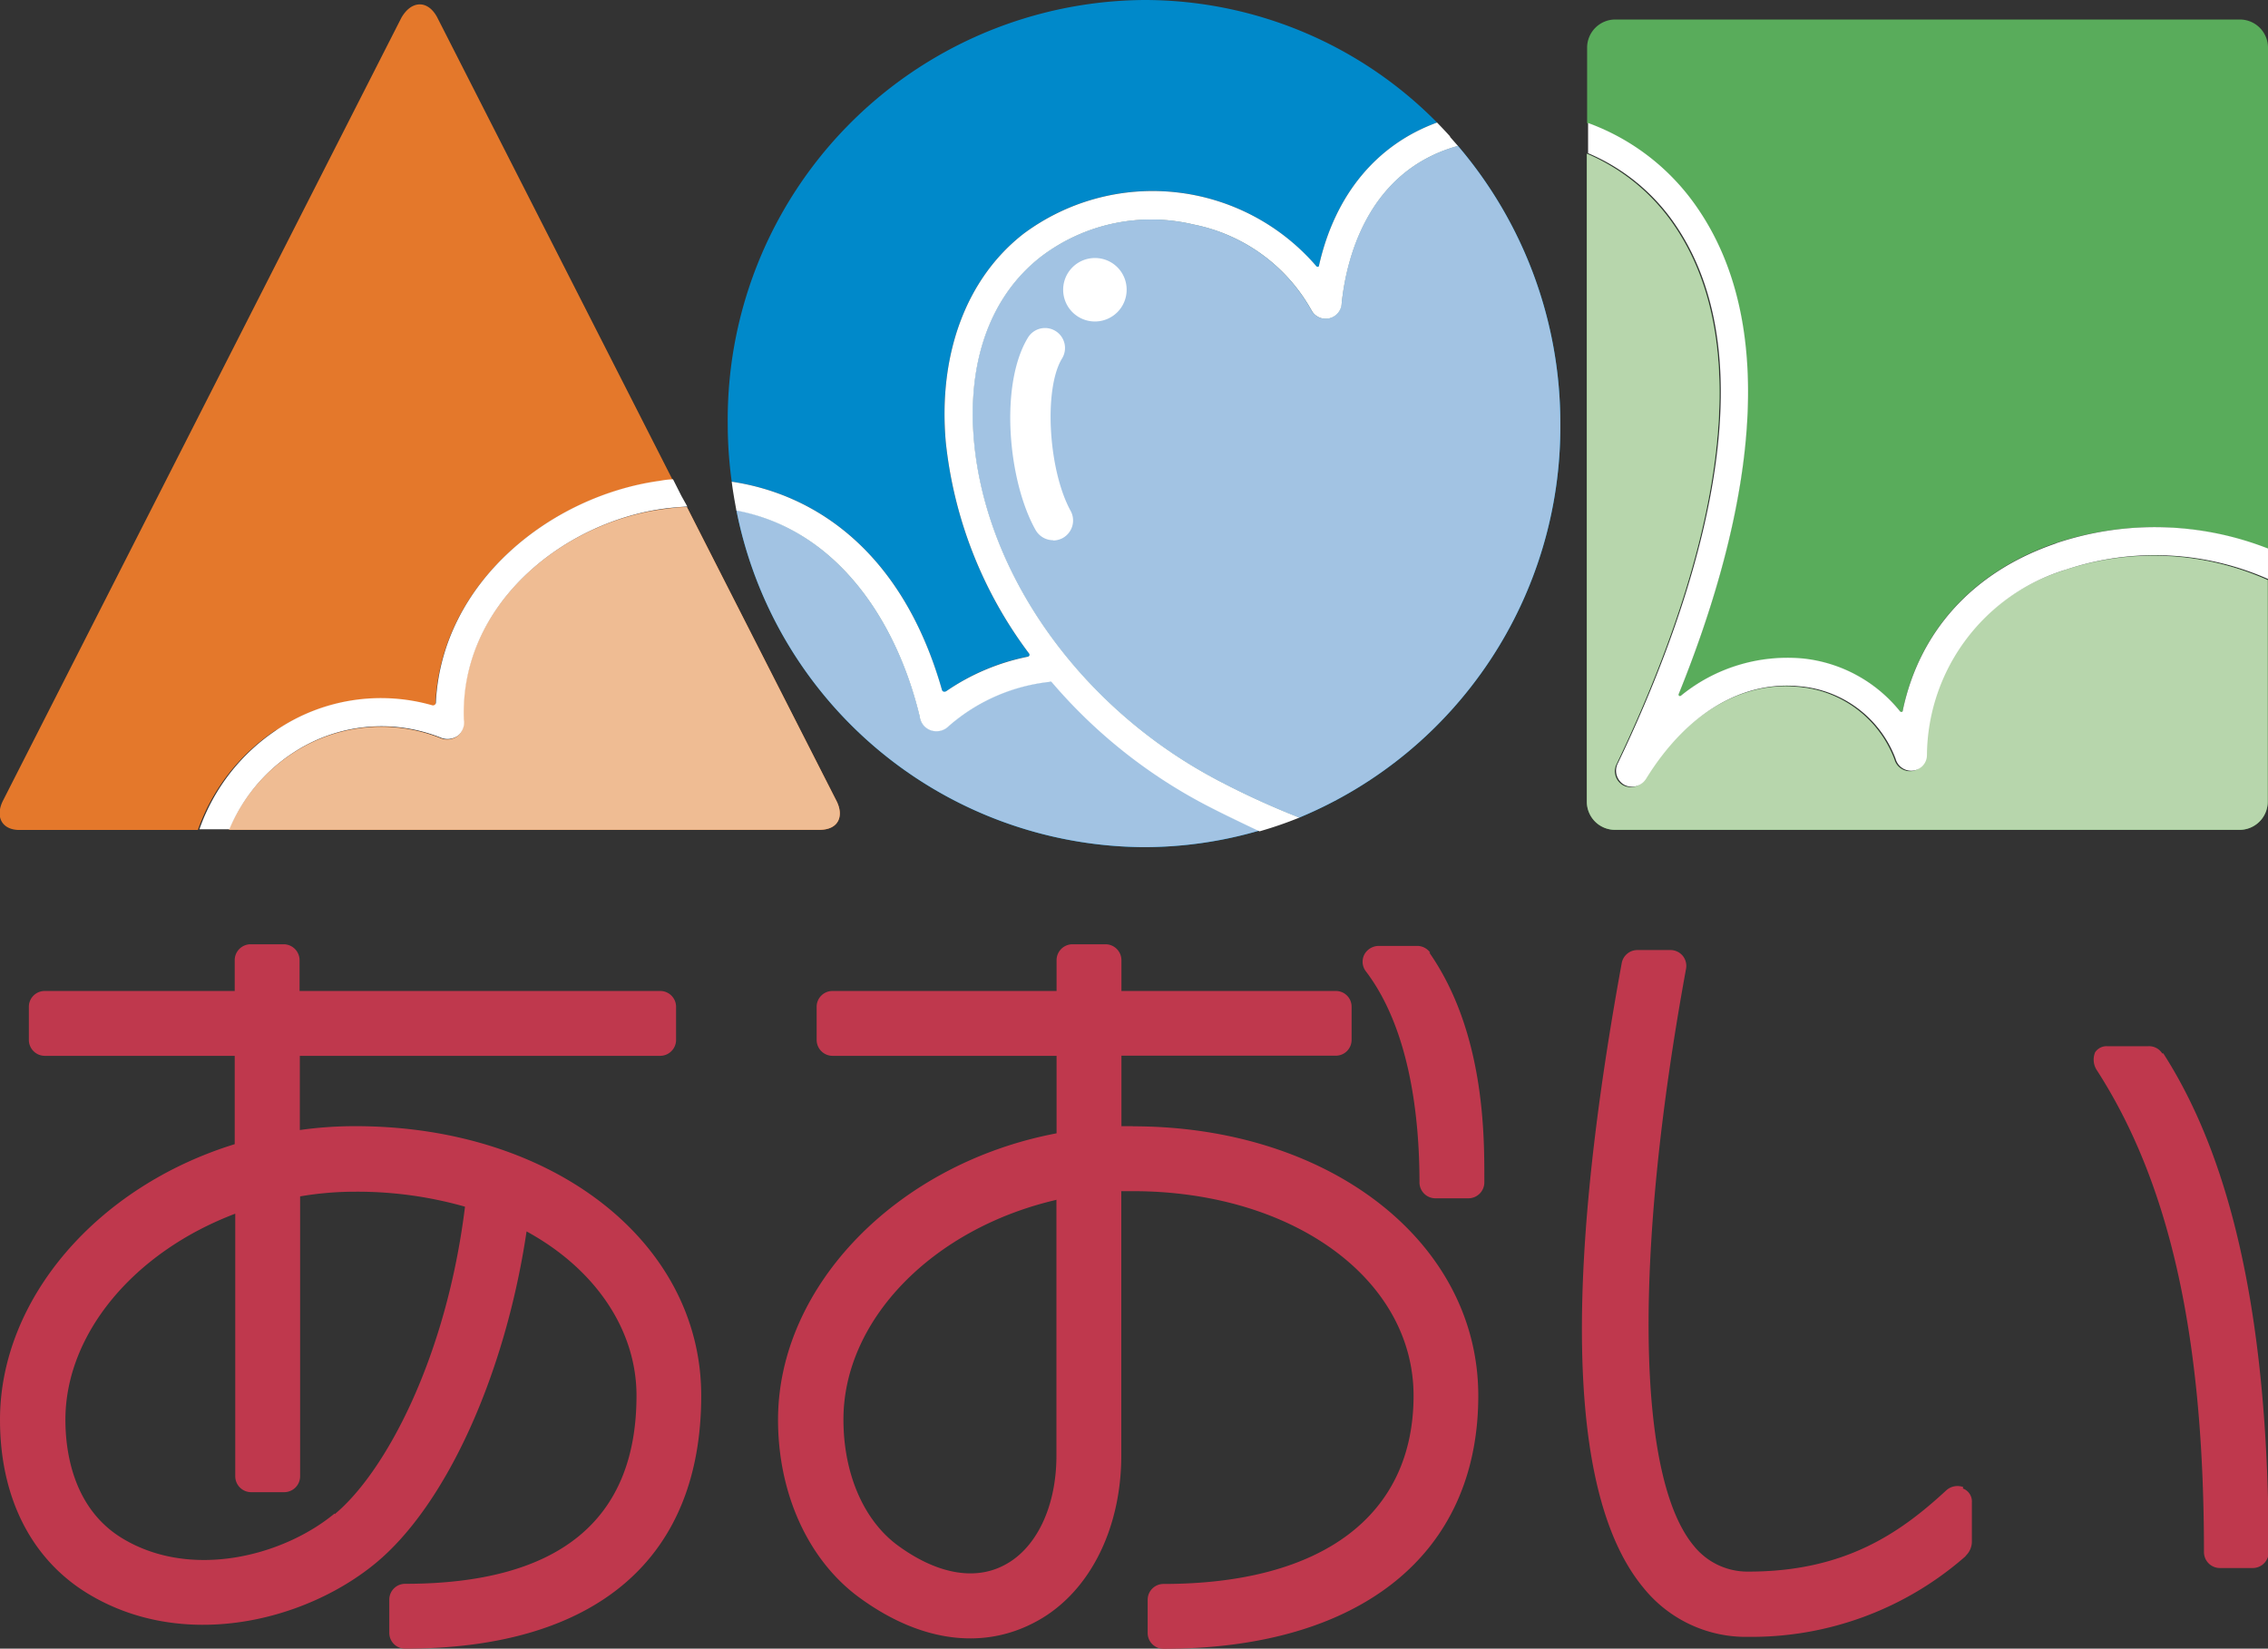
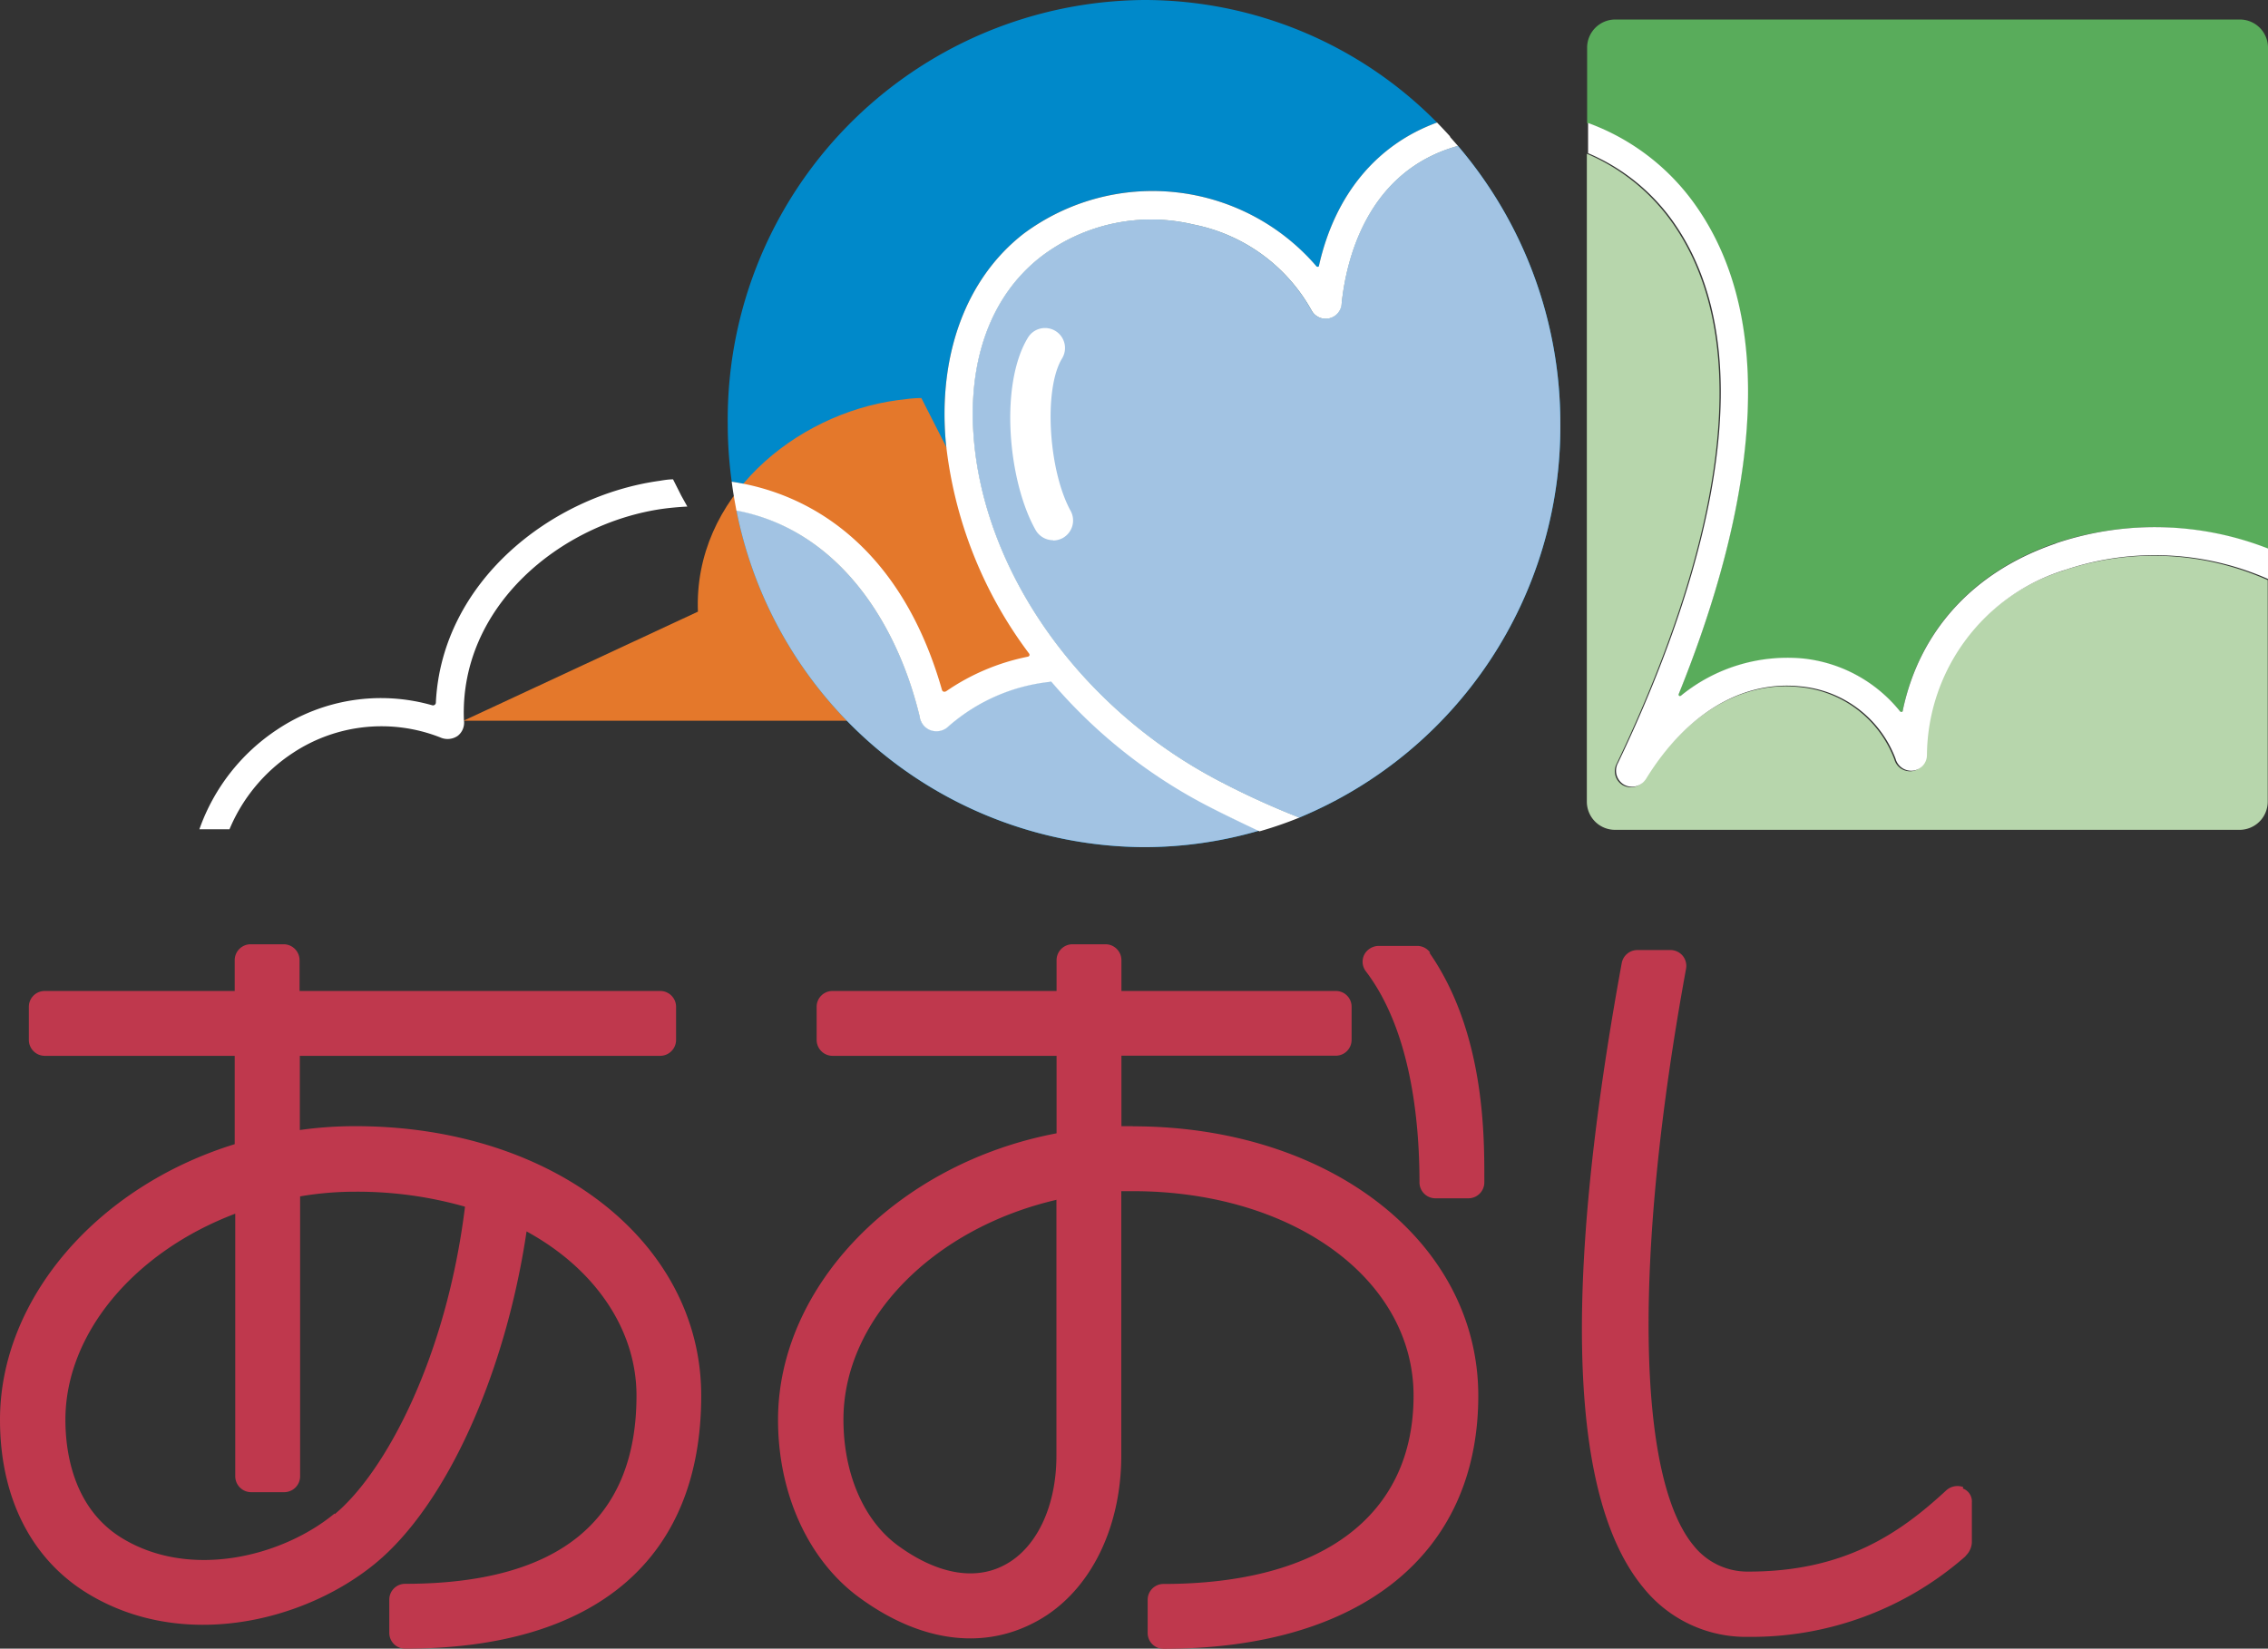
<svg xmlns="http://www.w3.org/2000/svg" id="レイヤー_1" data-name="レイヤー 1" viewBox="0 0 165.05 120">
  <rect x="0" y="0" width="165.05" height="120" fill="#333333" stroke="none" />
  <defs>
    <style>.cls-1{fill:#bf384d;}.cls-2{fill:#e4782b;}.cls-3{fill:#0089ca;}.cls-4{fill:#59ac5b;}.cls-5{fill:#efbc93;}.cls-6{fill:#a2c3e3;}.cls-7{fill:#b7d6ac;}.cls-8{fill:#fff;}</style>
  </defs>
  <title>aoi-logo</title>
  <path class="cls-1" d="M626.47,405.89a28.59,28.59,0,0,0-4,.28v-5.4h26.22a1.16,1.16,0,0,0,1.16-1.16V397.2a1.15,1.15,0,0,0-1.16-1.15H622.45V393.8a1.16,1.16,0,0,0-1.16-1.15h-2.41a1.16,1.16,0,0,0-1.15,1.15v2.25H603.91a1.15,1.15,0,0,0-1.16,1.15v2.41a1.16,1.16,0,0,0,1.16,1.16h13.82v6.43c-10.07,3.11-17.08,11.31-17.08,20.06,0,5.67,2.29,10.18,6.44,12.68,6.91,4.17,15.74,2,20.88-2.23s9.45-13.73,11-24.16c5,2.73,8,7.16,8,11.95,0,9.09-5.67,13.7-16.84,13.7a1.15,1.15,0,0,0-1.15,1.16v2.41a1.15,1.15,0,0,0,1.15,1.15c13.9,0,21.55-6.54,21.55-18.42,0-11.18-10.81-19.61-25.15-19.61M625,434.08c-3.77,3.12-10.46,4.82-15.43,1.82-3.62-2.18-4.16-6.35-4.16-8.64,0-6.22,4.94-12.19,12.36-15v19.12a1.16,1.16,0,0,0,1.15,1.15h2.41a1.16,1.16,0,0,0,1.16-1.15V411a23.63,23.63,0,0,1,4-.34,28.58,28.58,0,0,1,8,1.09c-1.37,11.11-5.85,19.37-9.48,22.38" transform="translate(-600.65 -323.92)" />
  <path class="cls-1" d="M683.09,405.89h-.83v-5.13h15.6a1.15,1.15,0,0,0,1.15-1.16V397.2a1.14,1.14,0,0,0-1.15-1.15h-15.6V393.8a1.16,1.16,0,0,0-1.16-1.15h-2.41a1.16,1.16,0,0,0-1.15,1.15v2.25h-16.3a1.15,1.15,0,0,0-1.16,1.15v2.41a1.16,1.16,0,0,0,1.16,1.16h16.3v5.64c-11.58,2.19-20.27,11.1-20.27,20.85,0,5.43,2.24,10.3,6,13,4.29,3.11,8.74,3.75,12.53,1.82,4-2,6.45-6.72,6.45-12.23V410.62h.83c11.65,0,20.44,6.4,20.44,14.89,0,8.71-6.64,13.7-18.2,13.7a1.15,1.15,0,0,0-1.15,1.16v2.41a1.15,1.15,0,0,0,1.15,1.15c14.35,0,22.91-6.89,22.91-18.42,0-11.18-10.81-19.61-25.15-19.61m-5.55,5.36v18.62c0,3.73-1.48,6.81-3.87,8-2.14,1.09-4.85.58-7.63-1.44-2.54-1.84-4-5.28-4-9.2,0-7.26,6.5-13.92,15.55-16" transform="translate(-600.65 -323.92)" />
  <path class="cls-1" d="M704.73,393.26a1.16,1.16,0,0,0-1-.49h-2.7a1.2,1.2,0,0,0-1.1.64,1.15,1.15,0,0,0,.12,1.21c3.22,4.24,3.9,10.69,3.9,15.36a1.16,1.16,0,0,0,1.15,1.16h2.41a1.16,1.16,0,0,0,1.16-1.16v-.33c0-3.18,0-10.64-4-16.39" transform="translate(-600.65 -323.92)" />
  <path class="cls-1" d="M743.53,432.16a1.22,1.22,0,0,0-1.29.28c-3.31,3.05-7.33,5.87-14.33,5.87a5,5,0,0,1-4-1.88c-4.17-5-4.39-21.11-.56-42a1.17,1.17,0,0,0-.25-.95,1.16,1.16,0,0,0-.89-.41H719.8a1.16,1.16,0,0,0-1.13.94c-4.34,23.72-3.8,39,1.58,45.48a9.57,9.57,0,0,0,7.66,3.57,23.58,23.58,0,0,0,15.76-5.85l0,0,.06-.08a1.42,1.42,0,0,0,.42-1v-2.87a1,1,0,0,0-.66-1" transform="translate(-600.65 -323.92)" />
-   <path class="cls-1" d="M758,400.59h0a1.13,1.13,0,0,0-1-.52H754a1,1,0,0,0-.88.44,1.4,1.4,0,0,0,.14,1.33c5.31,8.25,7.78,19.39,7.78,35.05a1.16,1.16,0,0,0,1.15,1.16h2.41a1.16,1.16,0,0,0,1.15-1.16c0-16.38-2.51-28.26-7.67-36.3" transform="translate(-600.65 -323.92)" />
-   <path class="cls-2" d="M620.81,377.05a13.62,13.62,0,0,1,11.52-1.68c.27-8.92,8.29-15.3,16.27-16.41.34,0,.68-.08,1-.11l-17.14-33.68c-.69-1.28-1.89-1.22-2.61.06l-29,57c-.58,1.2,0,2.1,1.2,2.1h13a14.44,14.44,0,0,1,5.68-7.27" transform="translate(-600.65 -323.92)" />
  <path class="cls-3" d="M669.27,374.41a15.59,15.59,0,0,1,6.41-2.74,30.94,30.94,0,0,1-6.2-15.55c-.57-6.41,1.49-11.94,5.65-15.18a15.7,15.7,0,0,1,21.46,2.54c1.12-5.29,4.19-9,8.64-10.64a29.91,29.91,0,0,0-21.33-8.92,30.53,30.53,0,0,0-30.29,30.84,30.94,30.94,0,0,0,.29,4.22c6.3.94,12.59,5.32,15.37,15.43" transform="translate(-600.65 -323.92)" />
  <path class="cls-4" d="M724.19,339.16c6.77,9.91,2.83,25-1.55,35.68a12.35,12.35,0,0,1,9.22-2.95,10.46,10.46,0,0,1,7.21,4c1.13-5.89,5.07-10.34,11.15-12.43a22.6,22.6,0,0,1,15.48.43v-36.5a2.05,2.05,0,0,0-2.05-2.05H718.2a2.05,2.05,0,0,0-2.05,2.05v5.49a16.47,16.47,0,0,1,8,6.25" transform="translate(-600.65 -323.92)" />
-   <path class="cls-2" d="M634.38,376.38a1.22,1.22,0,0,1-.45,1.14,1.3,1.3,0,0,1-1.28.11,11.68,11.68,0,0,0-10.71,1.13,12.32,12.32,0,0,0-4.62,5.56h42.95c1.47,0,1.79-1.06,1.25-2.11l-10.88-21.38c-.57,0-1.16.08-1.76.16-7.39,1-14.83,7.06-14.5,15.39" transform="translate(-600.65 -323.92)" />
-   <path class="cls-5" d="M634.38,376.38a1.22,1.22,0,0,1-.45,1.14,1.3,1.3,0,0,1-1.28.11,11.68,11.68,0,0,0-10.71,1.13,12.32,12.32,0,0,0-4.62,5.56h42.95c1.47,0,1.79-1.06,1.25-2.11l-10.88-21.38c-.57,0-1.16.08-1.76.16-7.39,1-14.83,7.06-14.5,15.39" transform="translate(-600.65 -323.92)" />
+   <path class="cls-2" d="M634.38,376.38h42.95c1.47,0,1.79-1.06,1.25-2.11l-10.88-21.38c-.57,0-1.16.08-1.76.16-7.39,1-14.83,7.06-14.5,15.39" transform="translate(-600.65 -323.92)" />
  <path class="cls-3" d="M677.13,373.51a13.37,13.37,0,0,0-7.42,3.22,1.27,1.27,0,0,1-1.32.32,1.22,1.22,0,0,1-.81-1c-1.63-6.78-5.92-13.55-13.34-15a30.4,30.4,0,0,0,29.66,24.53,29.94,29.94,0,0,0,8.41-1.21c-1.31-.58-2.67-1.22-4.07-2a37.65,37.65,0,0,1-11.11-8.93" transform="translate(-600.65 -323.92)" />
  <path class="cls-6" d="M677.13,373.51a13.37,13.37,0,0,0-7.42,3.22,1.27,1.27,0,0,1-1.32.32,1.22,1.22,0,0,1-.81-1c-1.63-6.78-5.92-13.55-13.34-15a30.4,30.4,0,0,0,29.66,24.53,29.94,29.94,0,0,0,8.41-1.21c-1.31-.58-2.67-1.22-4.07-2a37.65,37.65,0,0,1-11.11-8.93" transform="translate(-600.65 -323.92)" />
  <path class="cls-3" d="M698.28,346a1.17,1.17,0,0,1-2.06.71.8.8,0,0,1-.13-.19,12.63,12.63,0,0,0-8.6-6.26,13.24,13.24,0,0,0-11.1,2.35c-3.65,2.84-5.38,7.59-4.87,13.38.87,9.79,7.81,19.48,17.68,24.69a58.42,58.42,0,0,0,6,2.75,30.79,30.79,0,0,0,19-28.62,31.1,31.1,0,0,0-7.45-20.27c-6.7,1.86-8.15,8.42-8.46,11.46" transform="translate(-600.65 -323.92)" />
  <path class="cls-6" d="M698.28,346a1.17,1.17,0,0,1-2.06.71.8.8,0,0,1-.13-.19,12.63,12.63,0,0,0-8.6-6.26,13.24,13.24,0,0,0-11.1,2.35c-3.65,2.84-5.38,7.59-4.87,13.38.87,9.79,7.81,19.48,17.68,24.69a58.42,58.42,0,0,0,6,2.75,30.79,30.79,0,0,0,19-28.62,31.1,31.1,0,0,0-7.45-20.27c-6.7,1.86-8.15,8.42-8.46,11.46" transform="translate(-600.65 -323.92)" />
-   <path class="cls-4" d="M750.88,365.43a14.23,14.23,0,0,0-10.09,13.49,1.14,1.14,0,0,1-1,1.13,1.18,1.18,0,0,1-1.28-.86,8.17,8.17,0,0,0-6.9-5.26c-4.22-.47-8.33,2-11.26,6.7l-.06.1a1.19,1.19,0,0,1-1.58.32,1.18,1.18,0,0,1-.41-1.54c4.77-9.94,11.66-28.25,4.18-39.19a14.55,14.55,0,0,0-6.35-5.21v47.16a2.05,2.05,0,0,0,2.05,2.05h45.45a2.05,2.05,0,0,0,2.05-2.05V366.14a20.44,20.44,0,0,0-14.82-.71" transform="translate(-600.65 -323.92)" />
  <path class="cls-7" d="M750.88,365.43a14.23,14.23,0,0,0-10.09,13.49,1.14,1.14,0,0,1-1,1.13,1.18,1.18,0,0,1-1.28-.86,8.17,8.17,0,0,0-6.9-5.26c-4.22-.47-8.33,2-11.26,6.7l-.06.1a1.19,1.19,0,0,1-1.58.32,1.18,1.18,0,0,1-.41-1.54c4.77-9.94,11.66-28.25,4.18-39.19a14.55,14.55,0,0,0-6.35-5.21v47.16a2.05,2.05,0,0,0,2.05,2.05h45.45a2.05,2.05,0,0,0,2.05-2.05V366.14a20.44,20.44,0,0,0-14.82-.71" transform="translate(-600.65 -323.92)" />
  <path class="cls-8" d="M650.23,360l-.6-1.19c-.35,0-.69.06-1,.11-7.89,1.1-15.82,7.35-16.26,16.12a.21.21,0,0,1-.28.21,13.59,13.59,0,0,0-11.25,1.76,14.44,14.44,0,0,0-5.68,7.27h2.19a12.32,12.32,0,0,1,4.62-5.56,11.68,11.68,0,0,1,10.71-1.13,1.3,1.3,0,0,0,1.28-.11,1.22,1.22,0,0,0,.45-1.15c-.33-8.32,7.11-14.35,14.5-15.38.6-.08,1.19-.13,1.76-.16Z" transform="translate(-600.65 -323.92)" />
  <path class="cls-8" d="M706.17,333.84c-.31-.34-.62-.67-.94-1-4.39,1.6-7.43,5.25-8.59,10.4,0,.12-.14.12-.19.06a15.72,15.72,0,0,0-21.32-2.36c-4.16,3.24-6.22,8.77-5.65,15.18a31,31,0,0,0,6.06,15.37c.08.12,0,.21-.1.23a16,16,0,0,0-5.9,2.49c-.17.12-.32.05-.35-.11-2.83-9.89-9.06-14.19-15.29-15.12.05.42.12.85.19,1.27l.15.83c7.42,1.41,11.71,8.19,13.34,15a1.22,1.22,0,0,0,.81,1,1.27,1.27,0,0,0,1.32-.32,13.34,13.34,0,0,1,7.34-3.21.11.11,0,0,1,.12,0,37.74,37.74,0,0,0,11.07,8.88c1.4.74,2.76,1.38,4.07,2a28.42,28.42,0,0,0,2.9-1,58.42,58.42,0,0,1-6-2.75c-9.87-5.21-16.81-14.9-17.68-24.69-.51-5.79,1.22-10.54,4.87-13.38a13.24,13.24,0,0,1,11.1-2.35,12.63,12.63,0,0,1,8.6,6.26,1.07,1.07,0,0,0,.13.19,1.17,1.17,0,0,0,2.06-.71c.31-3,1.75-9.6,8.46-11.46l-.57-.65" transform="translate(-600.65 -323.92)" />
  <path class="cls-8" d="M750.22,363.49c-6,2.06-9.9,6.4-11.1,12.15,0,.13-.16.14-.24,0a10.48,10.48,0,0,0-7-3.79,12.28,12.28,0,0,0-8.9,2.7c-.1.08-.21,0-.16-.12,4.32-10.68,8.09-25.51,1.4-35.31a16.47,16.47,0,0,0-8-6.25v2.2a14.48,14.48,0,0,1,6.35,5.21c7.48,10.95.59,29.25-4.18,39.19a1.18,1.18,0,0,0,.41,1.54,1.19,1.19,0,0,0,1.58-.32.86.86,0,0,0,.07-.1c2.92-4.73,7-7.17,11.25-6.71a8.19,8.19,0,0,1,6.9,5.27,1.18,1.18,0,0,0,1.28.86,1.14,1.14,0,0,0,1-1.13,14.23,14.23,0,0,1,10.09-13.49,20.44,20.44,0,0,1,14.82.71v-2.22a22.6,22.6,0,0,0-15.48-.43" transform="translate(-600.65 -323.92)" />
  <path class="cls-8" d="M677.29,363.24a1.47,1.47,0,0,1-1.28-.75c-2-3.55-2.64-10.58-.55-14a1.45,1.45,0,0,1,2.48,1.52c-1.35,2.21-1,8.11.61,11.07a1.46,1.46,0,0,1-.56,2,1.49,1.49,0,0,1-.7.18" transform="translate(-600.65 -323.92)" />
-   <path class="cls-8" d="M682.64,345a2.31,2.31,0,1,1-2.3-2.3,2.3,2.3,0,0,1,2.3,2.3" transform="translate(-600.65 -323.92)" />
</svg>